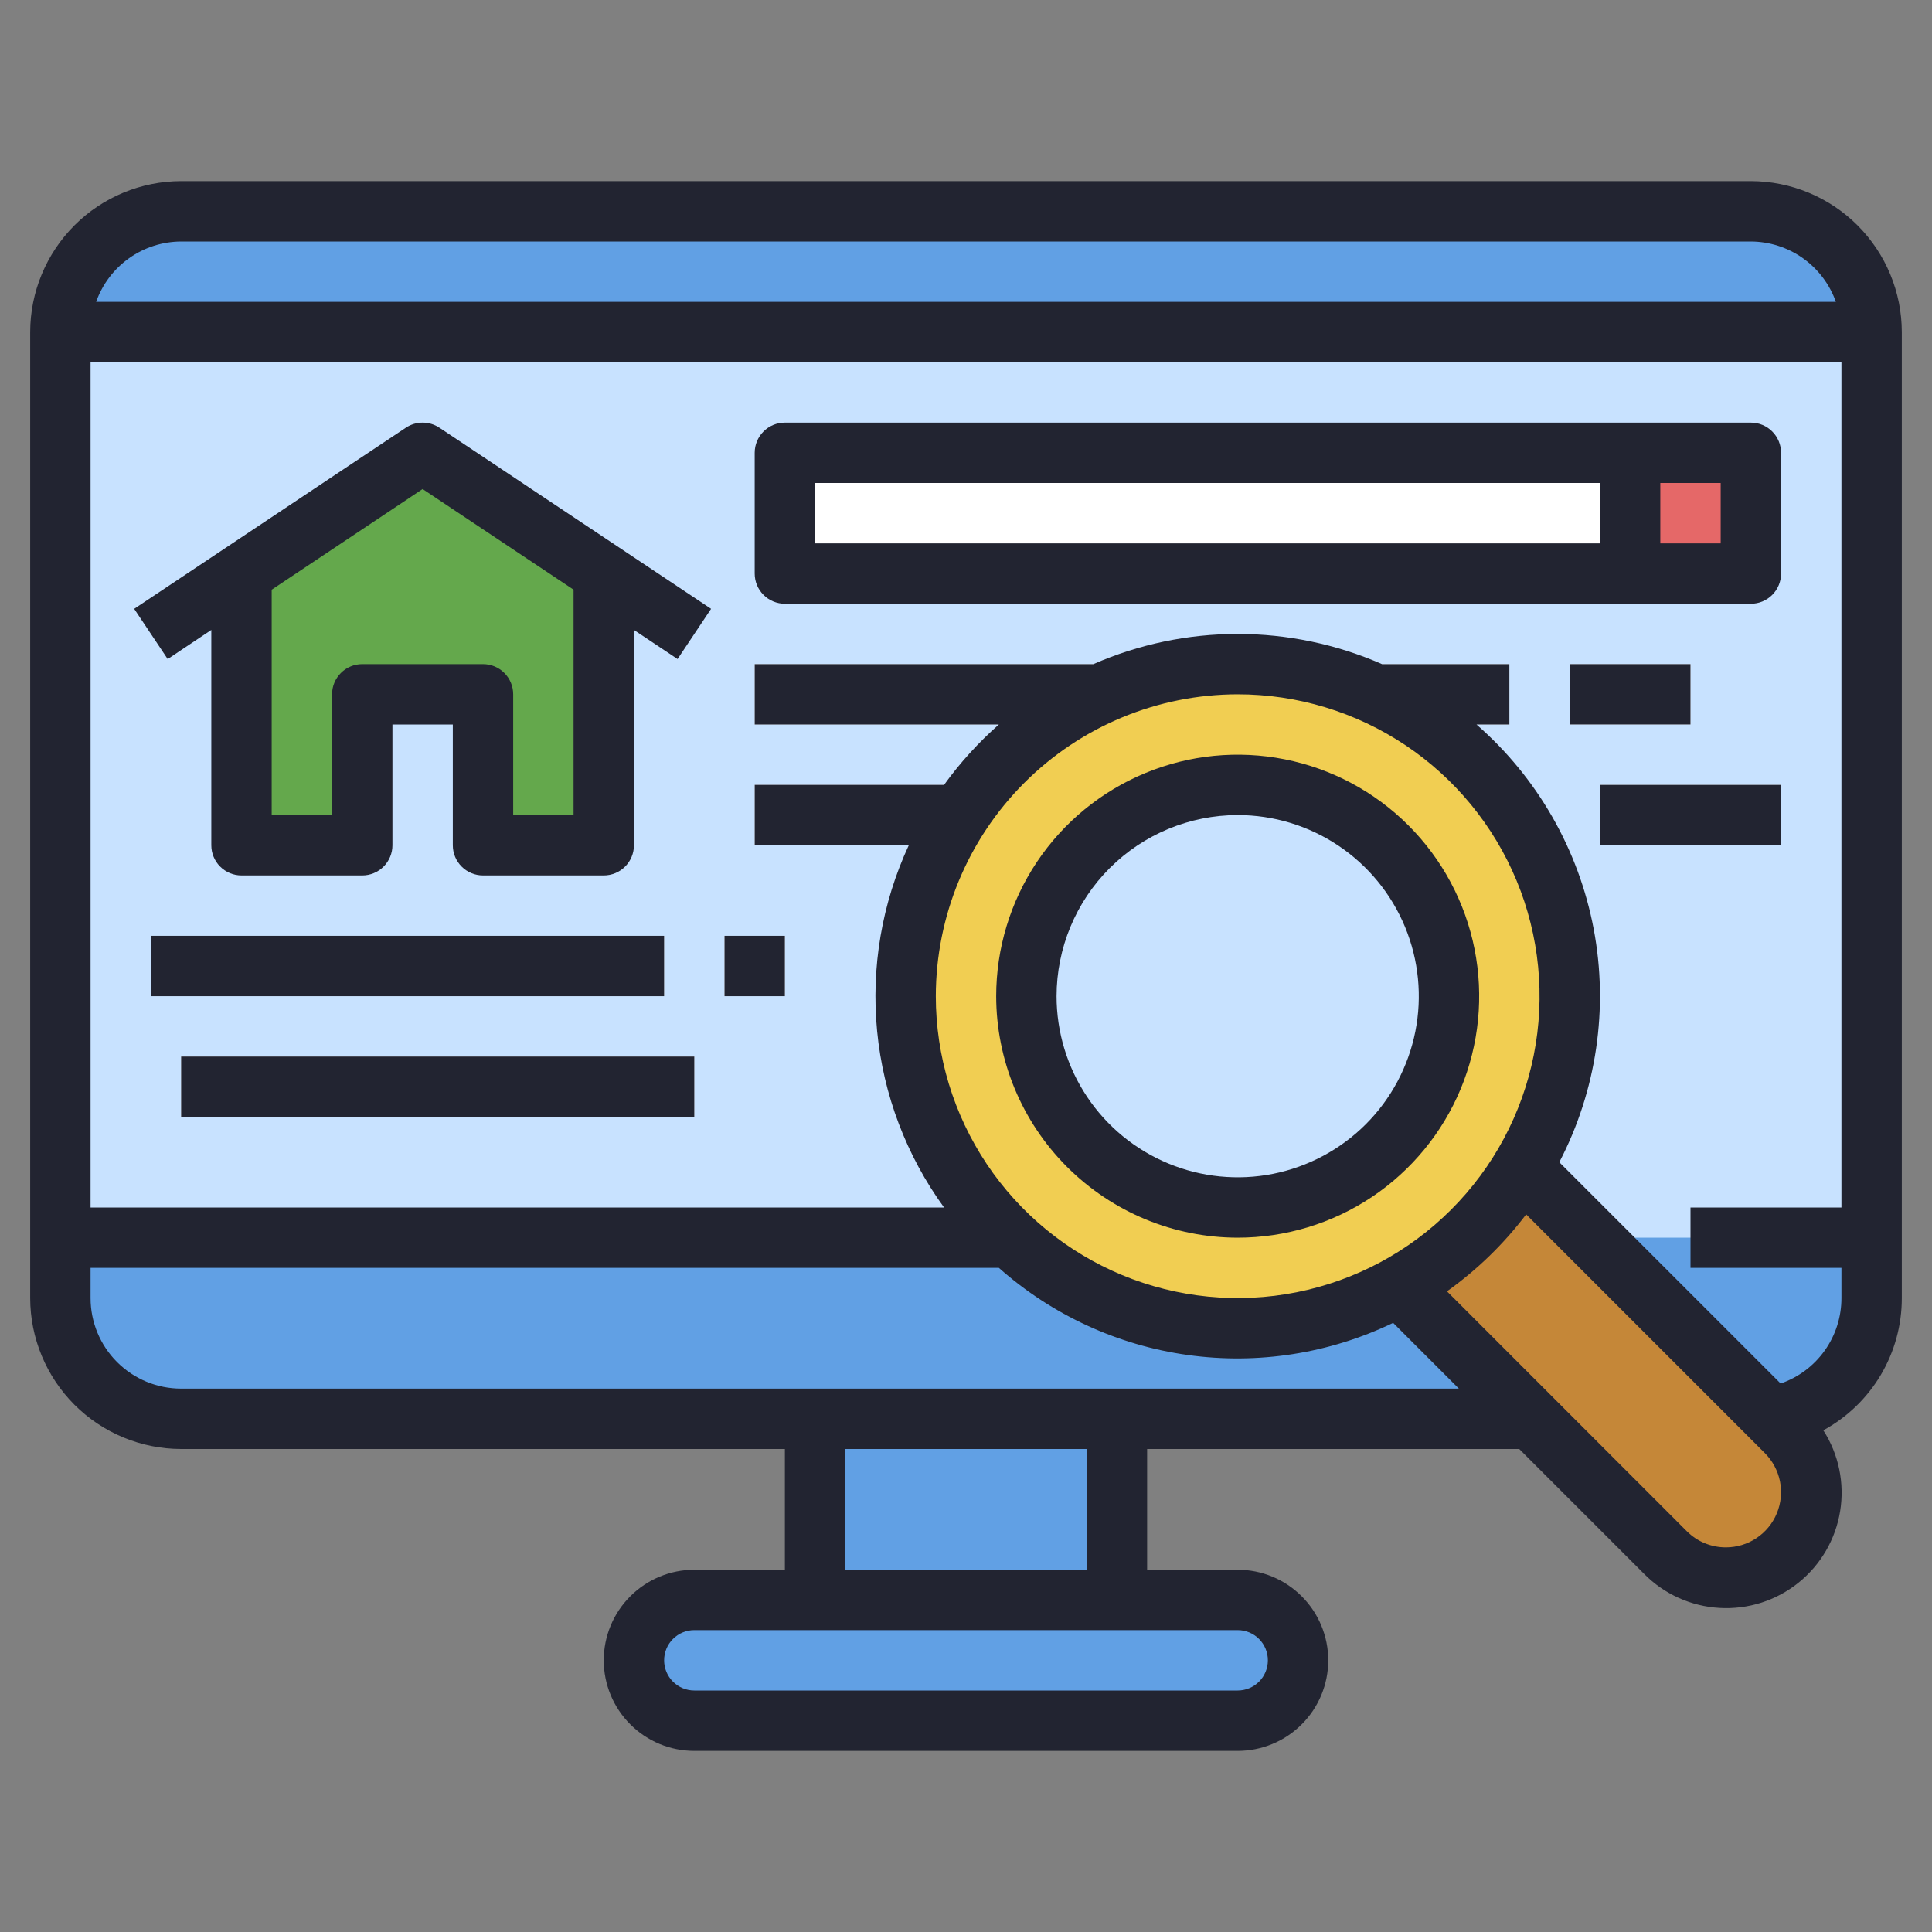
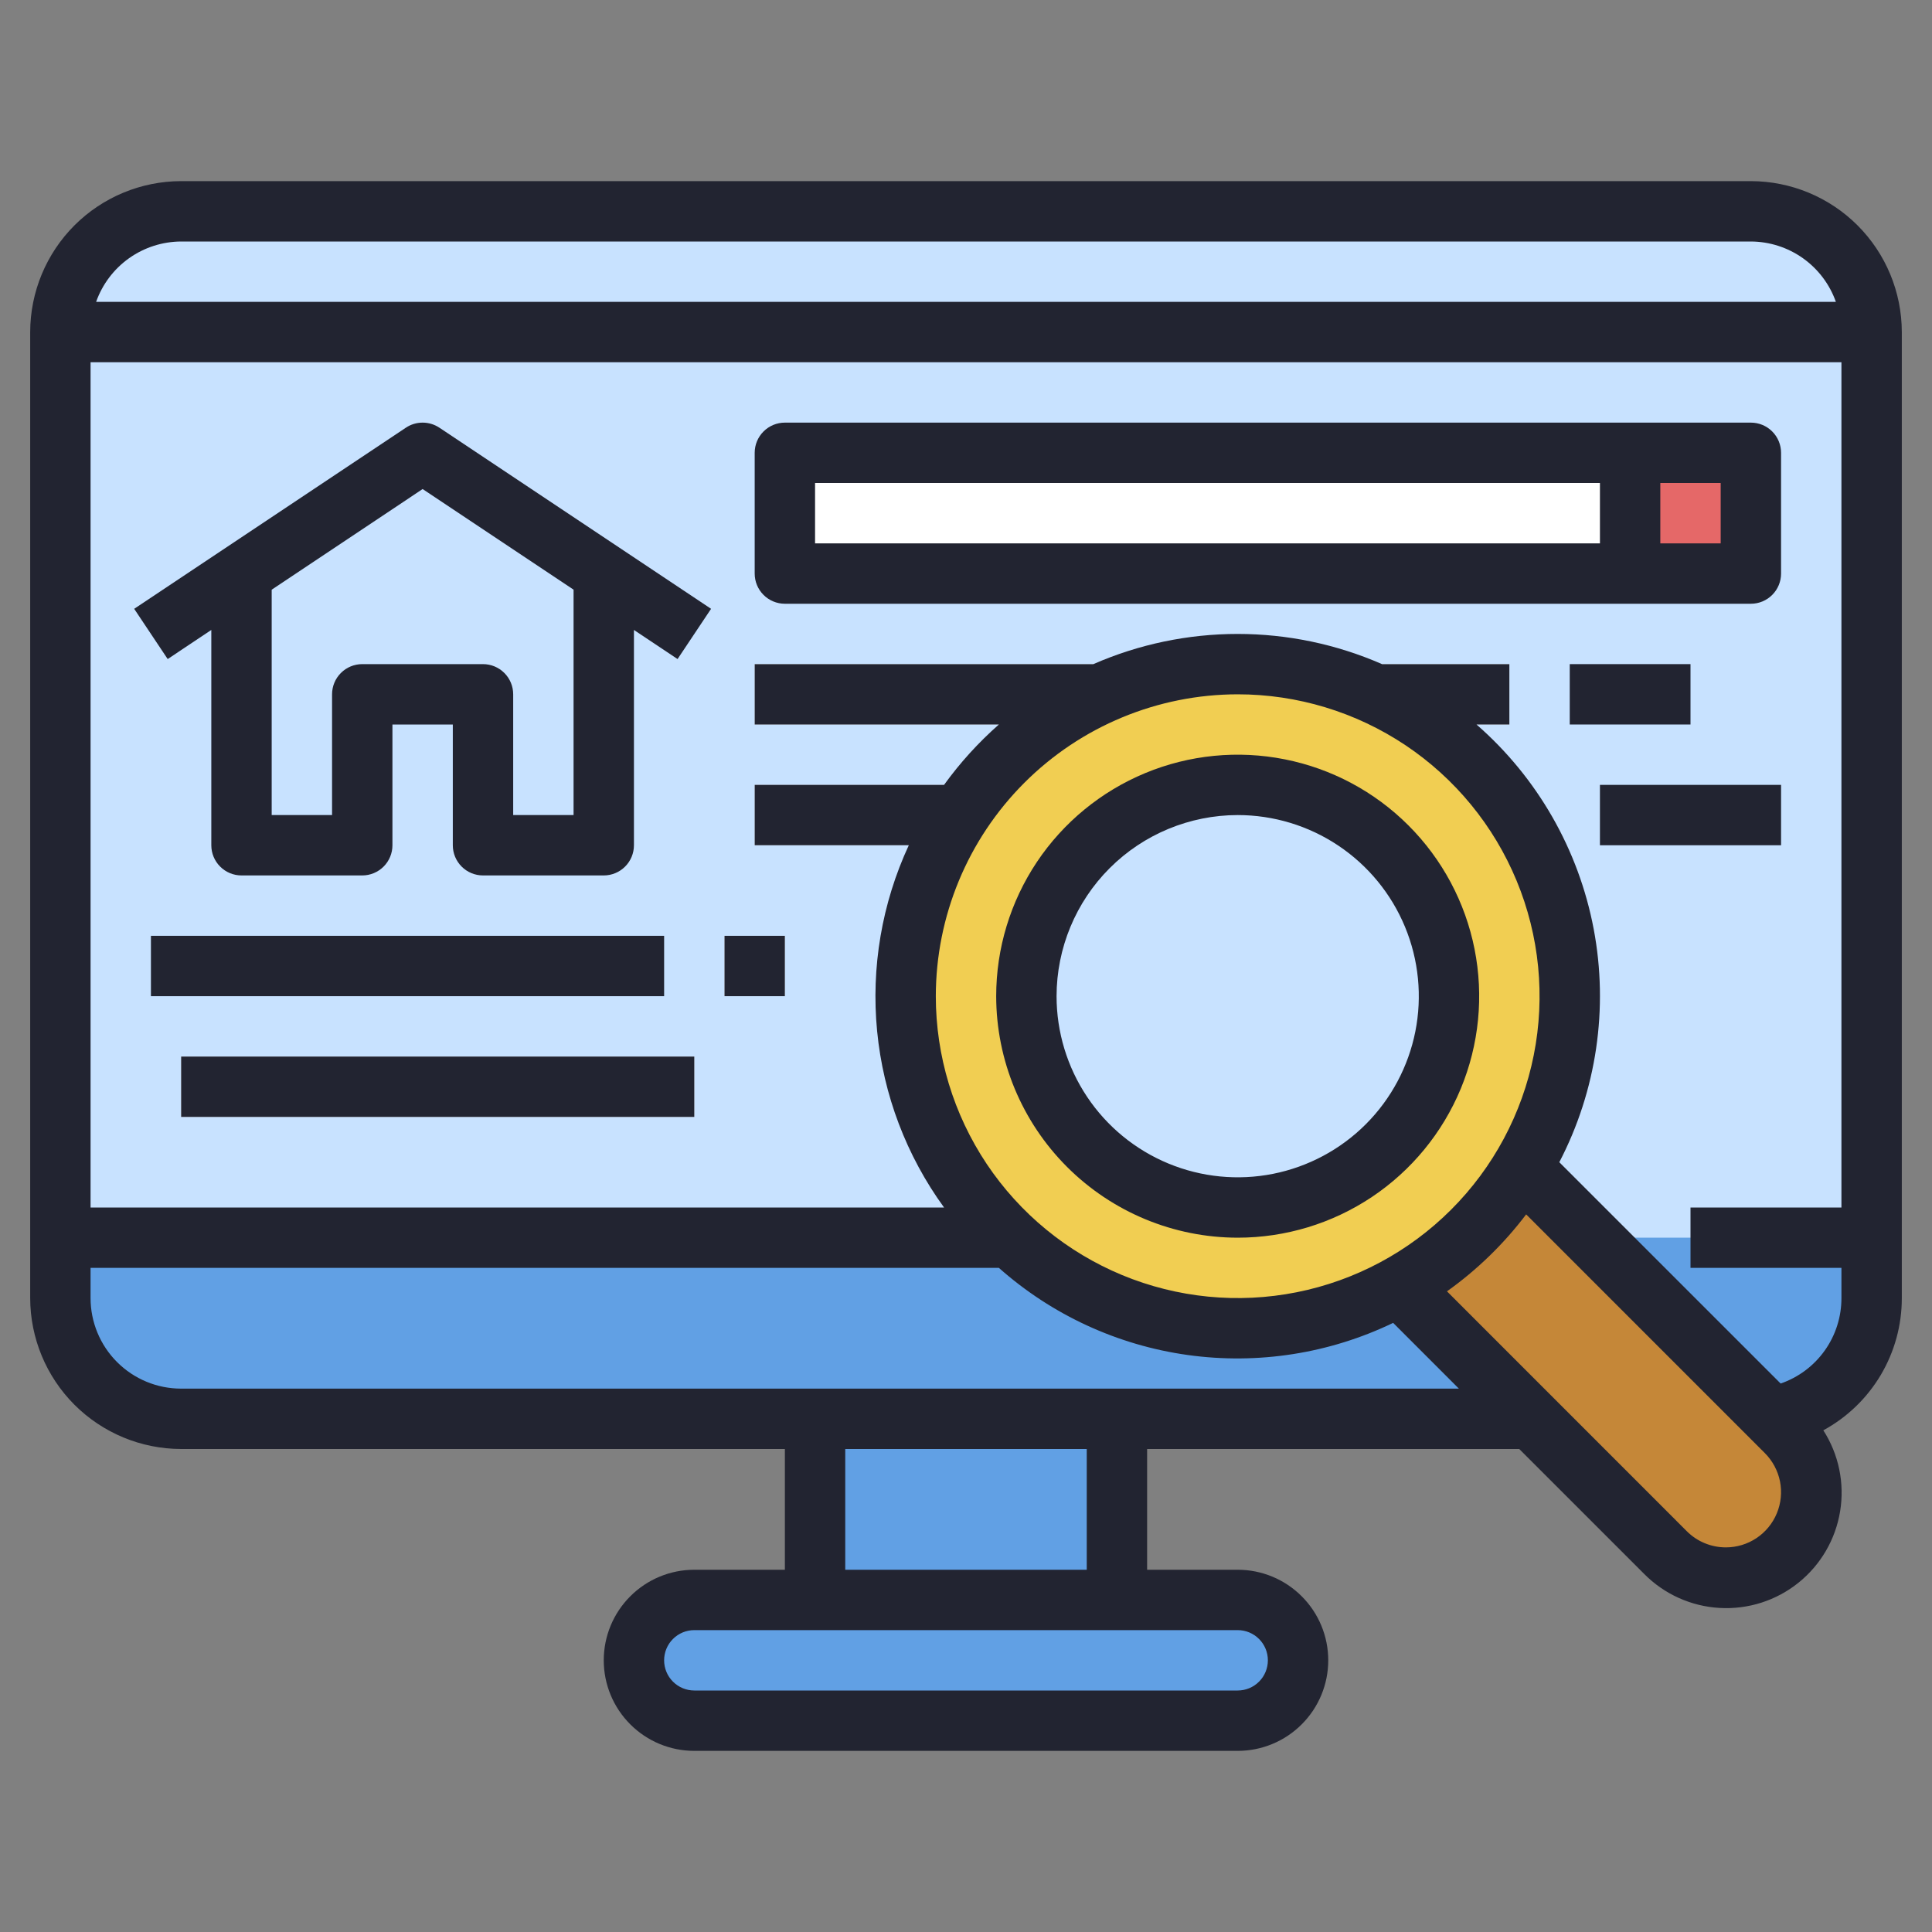
<svg xmlns="http://www.w3.org/2000/svg" width="64" height="64" viewBox="0 0 64 64" fill="none">
  <rect x="0" y="0" width="64" height="64" fill="#808080" stroke="none" />
  <g clip-path="url(#clip0_1357_7204)">
    <path d="M58 7H6C3.791 7 2 8.791 2 11V43C2 45.209 3.791 47 6 47H58C60.209 47 62 45.209 62 43V11C62 8.791 60.209 7 58 7Z" fill="#C8E2FF" />
    <path d="M27 47H37V53H27V47Z" fill="#61A0E4" />
    <path d="M2 43C2 44.061 2.421 45.078 3.172 45.828C3.922 46.579 4.939 47 6 47H58C59.061 47 60.078 46.579 60.828 45.828C61.579 45.078 62 44.061 62 43V41H2V43Z" fill="#61A0E4" />
    <path d="M41 53H23C21.895 53 21 53.895 21 55C21 56.105 21.895 57 23 57H41C42.105 57 43 56.105 43 55C43 53.895 42.105 53 41 53Z" fill="#61A0E4" />
-     <path d="M58 7H6C4.939 7 3.922 7.421 3.172 8.172C2.421 8.922 2 9.939 2 11H62C62 9.939 61.579 8.922 60.828 8.172C60.078 7.421 59.061 7 58 7Z" fill="#61A0E4" />
-     <path d="M20 19V28H16V23H12V28H8V19L14 15L20 19Z" fill="#64A84C" />
    <path d="M26 15H58V19H26V15Z" fill="white" />
    <path d="M54 15H58V19H54V15Z" fill="#E56868" />
    <path d="M25 22H50V24H25V22Z" fill="white" />
-     <path d="M52 22H56V24H52V22Z" fill="white" />
+     <path d="M52 22V24H52V22Z" fill="white" />
    <path d="M25 26H37V28H25V26Z" fill="white" />
-     <path d="M53 26H59V28H53V26Z" fill="white" />
-     <path d="M5 31H22V33H5V31Z" fill="white" />
    <path d="M24 31H26V33H24V31Z" fill="white" />
    <path d="M6 35H23V37H6V35Z" fill="white" />
    <path d="M46.518 42.777L55.172 51.43C55.434 51.693 55.746 51.901 56.09 52.044C56.433 52.186 56.801 52.259 57.172 52.259C57.544 52.259 57.911 52.186 58.255 52.044C58.598 51.901 58.91 51.693 59.172 51.43C59.435 51.168 59.643 50.856 59.785 50.513C59.927 50.169 60 49.801 60 49.43C60 48.68 59.702 47.961 59.172 47.43L50.518 38.777" fill="#C58738" />
    <path d="M41 44C47.075 44 52 39.075 52 33C52 26.925 47.075 22 41 22C34.925 22 30 26.925 30 33C30 39.075 34.925 44 41 44Z" fill="#F1CE52" />
    <path d="M41 40C44.866 40 48 36.866 48 33C48 29.134 44.866 26 41 26C37.134 26 34 29.134 34 33C34 36.866 37.134 40 41 40Z" fill="#C8E2FF" />
    <path d="M58 6H6C4.674 6.002 3.404 6.529 2.466 7.466C1.529 8.404 1.002 9.674 1 11V43C1.002 44.326 1.529 45.596 2.466 46.534C3.404 47.471 4.674 47.998 6 48H26V52H23C22.204 52 21.441 52.316 20.879 52.879C20.316 53.441 20 54.204 20 55C20 55.796 20.316 56.559 20.879 57.121C21.441 57.684 22.204 58 23 58H41C41.796 58 42.559 57.684 43.121 57.121C43.684 56.559 44 55.796 44 55C44 54.204 43.684 53.441 43.121 52.879C42.559 52.316 41.796 52 41 52H38V48H50.327L54.465 52.138C55.13 52.81 56.02 53.211 56.963 53.265C57.907 53.32 58.837 53.023 59.574 52.432C60.312 51.84 60.804 50.997 60.956 50.065C61.109 49.132 60.911 48.176 60.4 47.381C61.188 46.952 61.845 46.319 62.303 45.548C62.76 44.777 63.001 43.897 63 43V11C62.998 9.674 62.471 8.404 61.534 7.466C60.596 6.529 59.326 6.002 58 6ZM6 8H58C58.618 8.003 59.221 8.196 59.725 8.554C60.229 8.912 60.61 9.417 60.816 10H3.184C3.39 9.417 3.771 8.912 4.275 8.554C4.779 8.196 5.382 8.003 6 8ZM42 55C42 55.265 41.895 55.52 41.707 55.707C41.52 55.895 41.265 56 41 56H23C22.735 56 22.48 55.895 22.293 55.707C22.105 55.52 22 55.265 22 55C22 54.735 22.105 54.48 22.293 54.293C22.48 54.105 22.735 54 23 54H41C41.265 54 41.52 54.105 41.707 54.293C41.895 54.48 42 54.735 42 55ZM36 52H28V48H36V52ZM6 46C5.204 46 4.441 45.684 3.879 45.121C3.316 44.559 3 43.796 3 43V42H33.089C34.844 43.557 37.02 44.562 39.344 44.886C41.668 45.21 44.036 44.84 46.15 43.822L48.327 46H6ZM41 23C42.978 23 44.911 23.587 46.556 24.685C48.2 25.784 49.482 27.346 50.239 29.173C50.996 31 51.194 33.011 50.808 34.951C50.422 36.891 49.47 38.672 48.071 40.071C46.672 41.47 44.891 42.422 42.951 42.808C41.011 43.194 39 42.996 37.173 42.239C35.346 41.482 33.784 40.2 32.685 38.556C31.587 36.911 31 34.978 31 33C31.003 30.349 32.057 27.807 33.932 25.932C35.807 24.057 38.349 23.003 41 23ZM57.171 51.259C56.931 51.259 56.693 51.212 56.471 51.12C56.249 51.029 56.048 50.894 55.878 50.724L47.933 42.777C48.932 42.065 49.816 41.206 50.556 40.228L58.465 48.138C58.72 48.394 58.894 48.72 58.965 49.074C59.035 49.429 58.998 49.797 58.86 50.13C58.721 50.465 58.487 50.75 58.187 50.951C57.886 51.152 57.532 51.259 57.171 51.259ZM58.986 45.831L51.654 38.5C52.889 36.126 53.29 33.405 52.793 30.775C52.295 28.145 50.928 25.759 48.911 24H50V22H45.781C44.273 21.34 42.646 21 41 21C39.354 21 37.727 21.34 36.219 22H25V24H33.089C32.411 24.597 31.802 25.268 31.273 26H25V28H30.105C29.213 29.923 28.851 32.049 29.056 34.159C29.261 36.269 30.027 38.285 31.273 40H3V12H61V40H56V42H61V43C61.001 43.623 60.808 44.231 60.447 44.738C60.086 45.246 59.575 45.628 58.986 45.831Z" fill="#222431" />
    <path d="M13.445 14.168L4.445 20.168L5.555 21.832L7 20.868V28C7 28.265 7.105 28.52 7.293 28.707C7.48 28.895 7.735 29 8 29H12C12.265 29 12.519 28.895 12.707 28.707C12.895 28.52 13 28.265 13 28V24H15V28C15 28.265 15.105 28.52 15.293 28.707C15.48 28.895 15.735 29 16 29H20C20.265 29 20.519 28.895 20.707 28.707C20.895 28.52 21 28.265 21 28V20.868L22.445 21.832L23.555 20.168L14.555 14.168C14.39 14.058 14.197 14 14 14C13.802 14 13.609 14.058 13.445 14.168ZM19 27H17V23C17 22.735 16.895 22.48 16.707 22.293C16.519 22.105 16.265 22 16 22H12C11.735 22 11.48 22.105 11.293 22.293C11.105 22.48 11 22.735 11 23V27H9V19.535L14 16.2L19 19.533V27Z" fill="#222431" />
    <path d="M59 19V15C59 14.735 58.895 14.48 58.707 14.293C58.52 14.105 58.265 14 58 14H26C25.735 14 25.48 14.105 25.293 14.293C25.105 14.48 25 14.735 25 15V19C25 19.265 25.105 19.52 25.293 19.707C25.48 19.895 25.735 20 26 20H58C58.265 20 58.52 19.895 58.707 19.707C58.895 19.52 59 19.265 59 19ZM27 16H53V18H27V16ZM57 18H55V16H57V18Z" fill="#222431" />
    <path d="M52 22H56V24H52V22Z" fill="#222431" />
    <path d="M53 26H59V28H53V26Z" fill="#222431" />
    <path d="M41 41C42.582 41 44.129 40.531 45.445 39.652C46.76 38.773 47.785 37.523 48.391 36.062C48.996 34.6 49.155 32.991 48.846 31.439C48.538 29.887 47.776 28.462 46.657 27.343C45.538 26.224 44.113 25.462 42.561 25.154C41.009 24.845 39.4 25.003 37.938 25.609C36.477 26.215 35.227 27.24 34.348 28.555C33.469 29.871 33 31.418 33 33C33.002 35.121 33.846 37.154 35.346 38.654C36.846 40.154 38.879 40.998 41 41ZM41 27C42.187 27 43.347 27.352 44.333 28.011C45.32 28.671 46.089 29.608 46.543 30.704C46.997 31.8 47.116 33.007 46.885 34.17C46.653 35.334 46.082 36.404 45.243 37.243C44.404 38.082 43.334 38.653 42.17 38.885C41.007 39.116 39.8 38.997 38.704 38.543C37.608 38.089 36.67 37.32 36.011 36.333C35.352 35.347 35 34.187 35 33C35.002 31.409 35.634 29.884 36.759 28.759C37.884 27.634 39.409 27.002 41 27Z" fill="#222431" />
    <path d="M5 31H22V33H5V31Z" fill="#222431" />
    <path d="M24 31H26V33H24V31Z" fill="#222431" />
    <path d="M6 35H23V37H6V35Z" fill="#222431" />
  </g>
  <defs>
    <clipPath id="clip0_1357_7204">
      <rect width="64" height="64" fill="white" />
    </clipPath>
  </defs>
</svg>